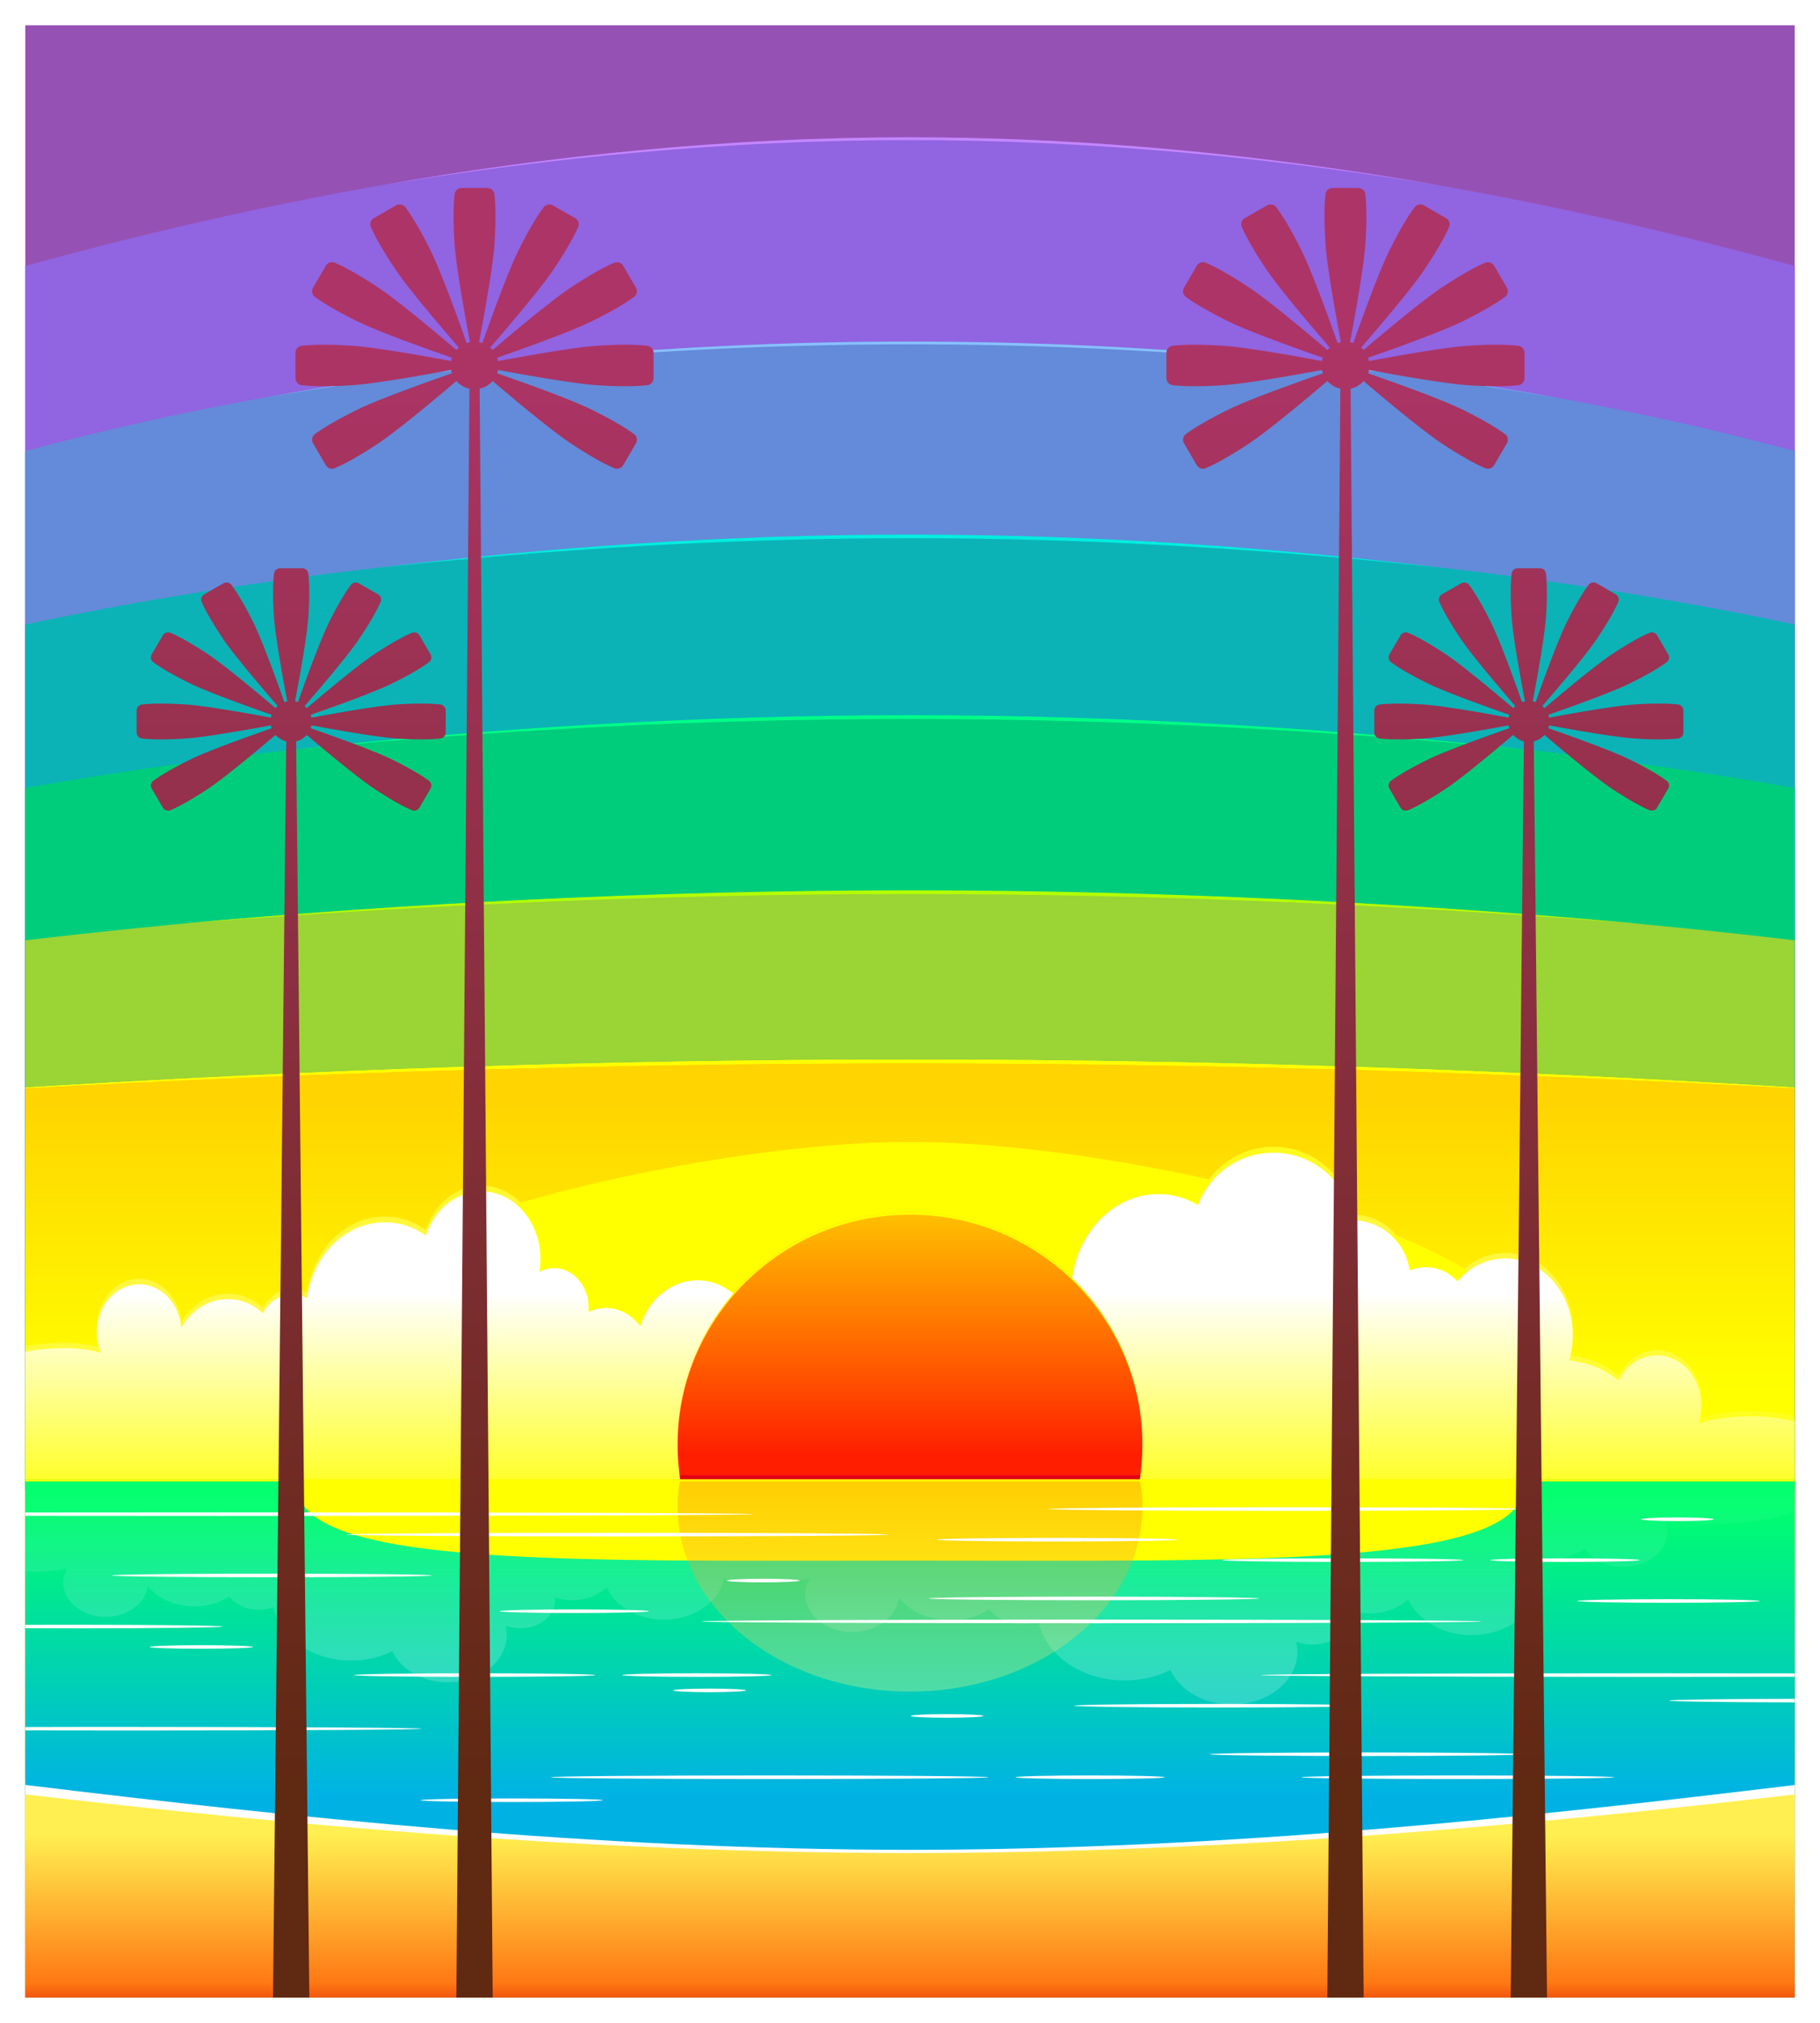
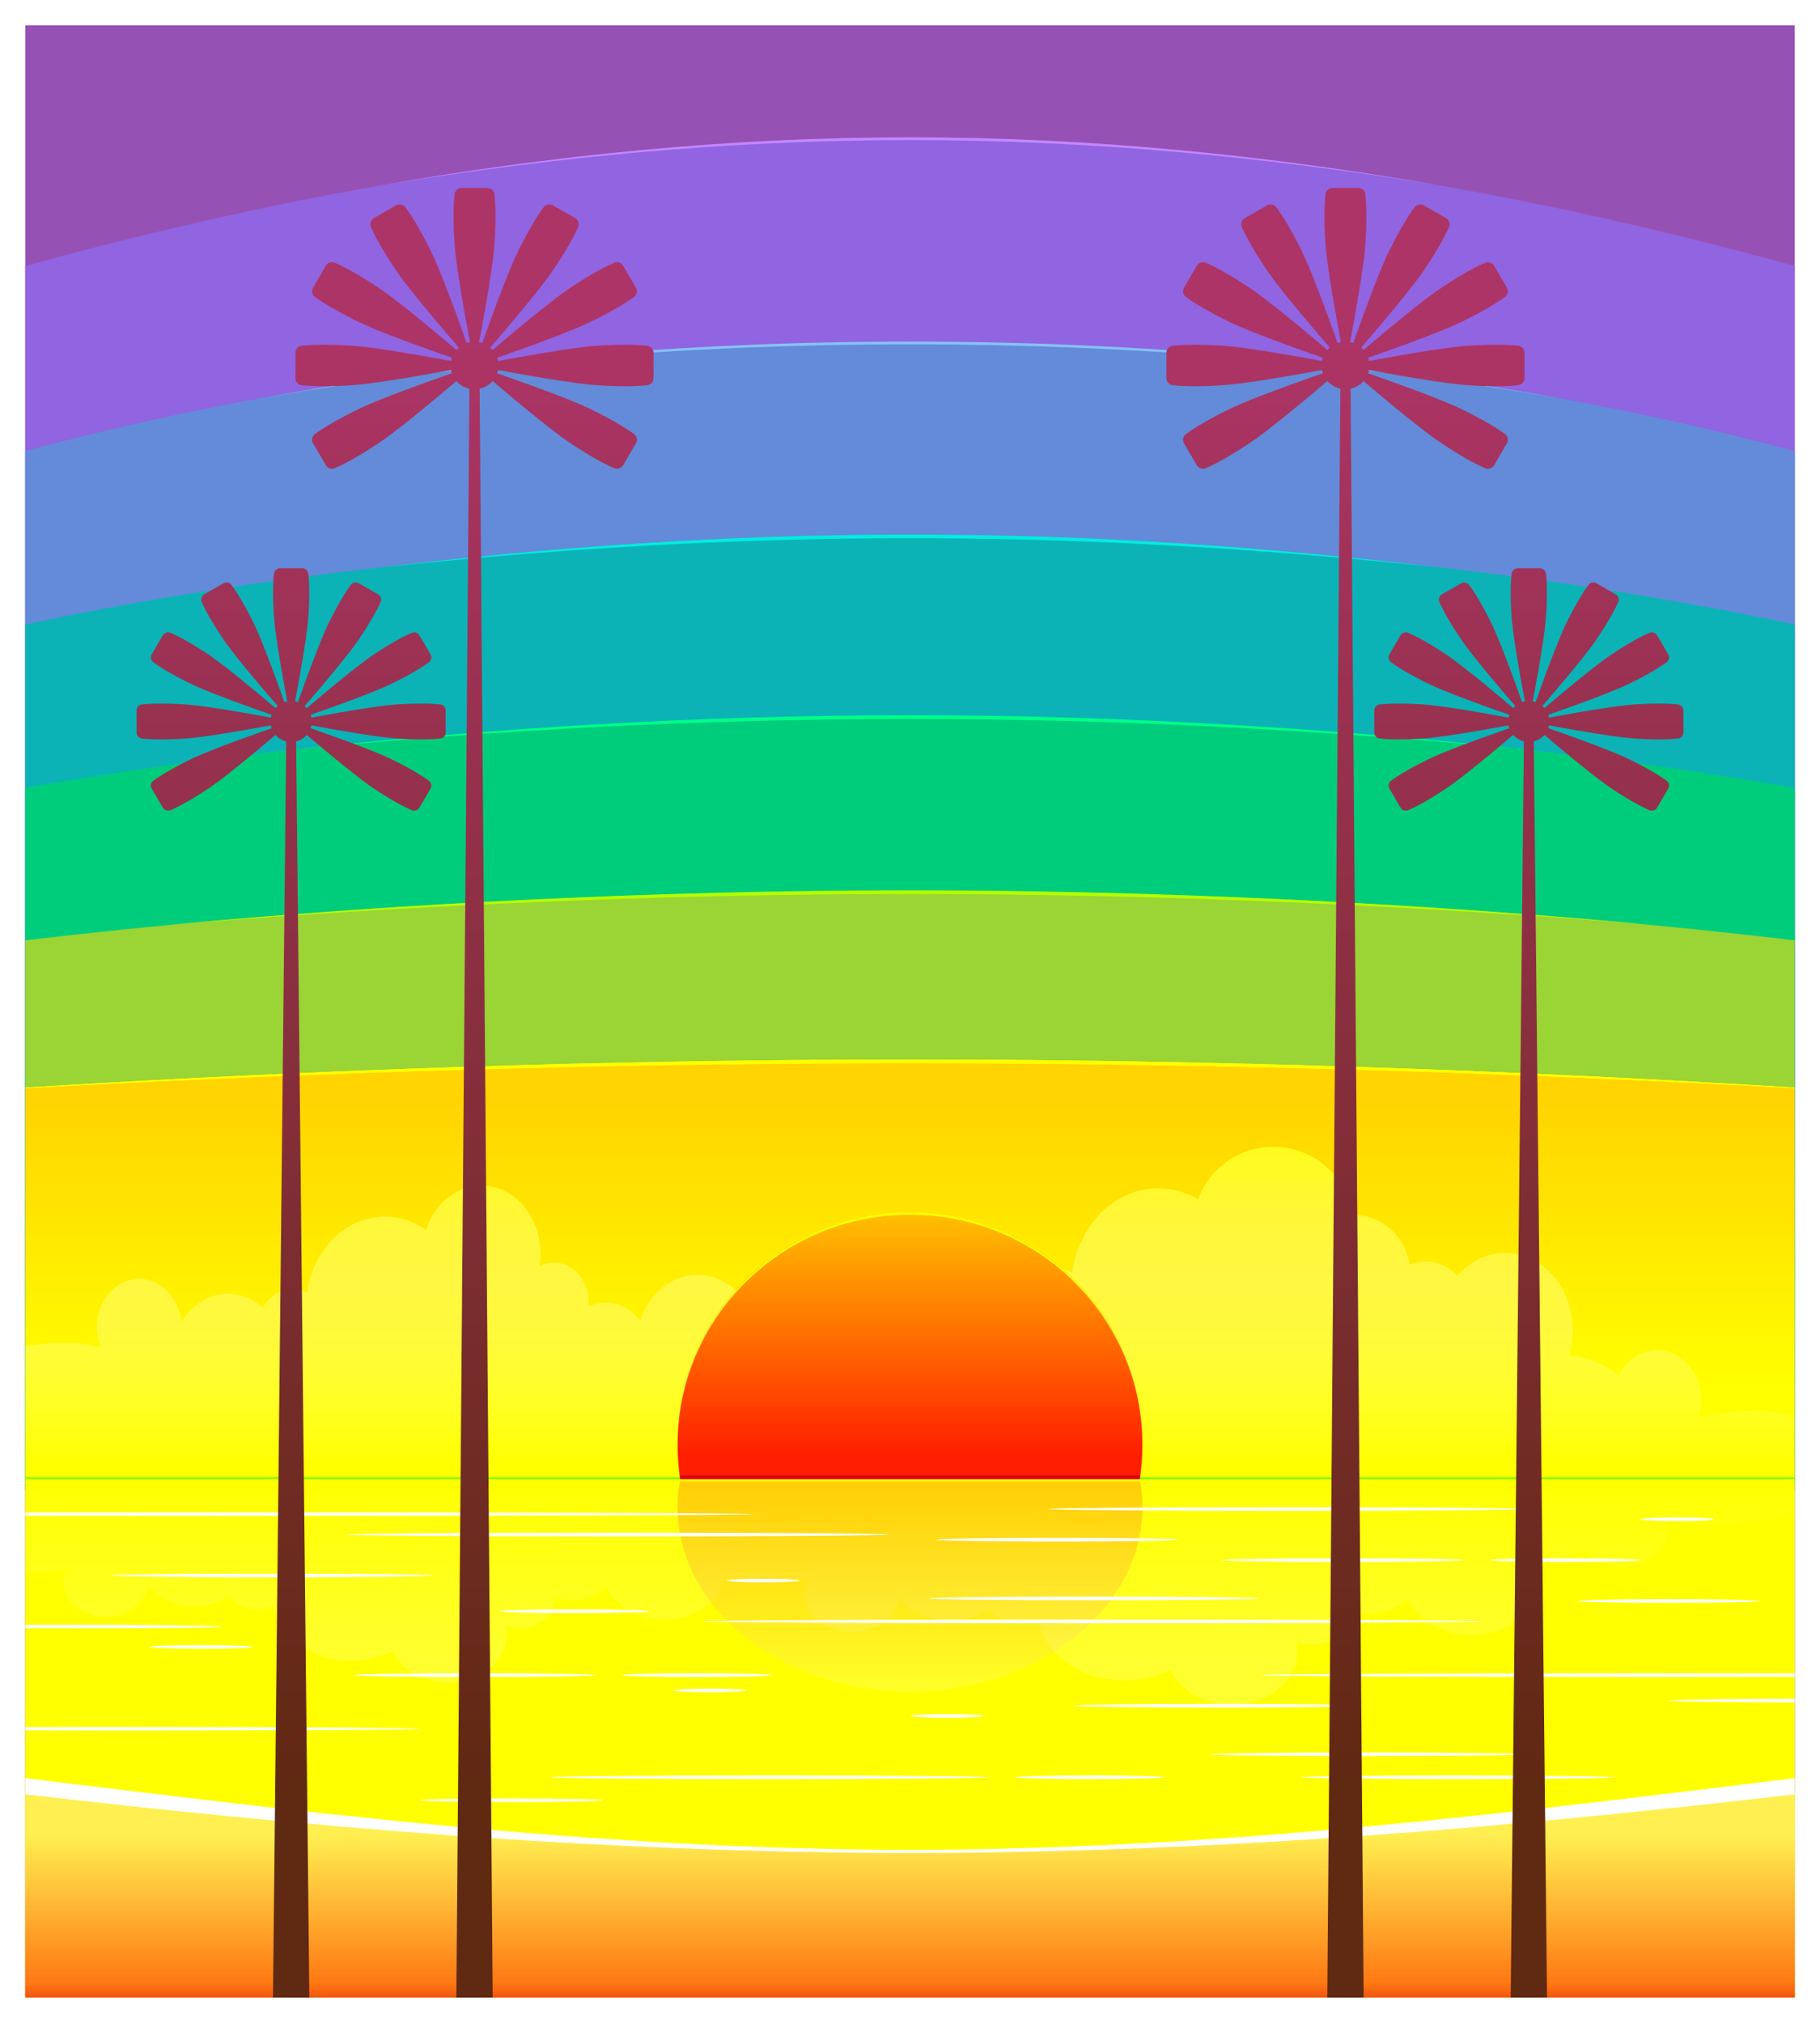
<svg xmlns="http://www.w3.org/2000/svg" xmlns:xlink="http://www.w3.org/1999/xlink" width="720" height="800" viewBox="0 0 720 800">
  <defs>
    <linearGradient xlink:href="#f" id="p" gradientUnits="userSpaceOnUse" gradientTransform="translate(-6240.45 291.751)" x1="971.621" y1="630.524" x2="971.621" y2="346.754" />
    <linearGradient xlink:href="#a" id="k" gradientUnits="userSpaceOnUse" gradientTransform="translate(-2825.851 291.751)" x1="-2049.652" y1="340.431" x2="-2049.652" y2="571.001" />
    <linearGradient xlink:href="#b" id="l" gradientUnits="userSpaceOnUse" gradientTransform="matrix(1.188 0 0 1 -3153.164 -320.203)" x1="-137.381" y1="1396.032" x2="-137.381" y2="1246.312" />
    <linearGradient id="b">
      <stop offset="0" stop-color="#ff8042" />
      <stop offset="1" stop-color="#ffff9f" />
    </linearGradient>
    <linearGradient xlink:href="#c" id="m" gradientUnits="userSpaceOnUse" gradientTransform="translate(-2825.851 291.751)" x1="-2675.442" y1="892.888" x2="-2675.442" y2="662.355" />
    <linearGradient id="c">
      <stop offset="0" stop-color="#00b2e4" />
      <stop offset="1" stop-color="#00ff6d" />
    </linearGradient>
    <linearGradient xlink:href="#d" id="n" gradientUnits="userSpaceOnUse" gradientTransform="matrix(.905 0 0 -.728 -5695.001 1564.954)" x1="458.624" y1="660.963" x2="458.624" y2="871.55" />
    <linearGradient id="d">
      <stop offset="0" stop-color="#fff" />
      <stop offset="1" stop-color="#fff" stop-opacity="0" />
    </linearGradient>
    <linearGradient xlink:href="#e" id="o" gradientUnits="userSpaceOnUse" gradientTransform="translate(-2825.851 291.751)" x1="-3317.857" y1="1081.593" x2="-3317.857" y2="923.68" />
    <linearGradient id="e">
      <stop offset="0" stop-color="#d10000" />
      <stop offset=".26" stop-color="#ff7914" />
      <stop offset="1" stop-color="#ffef50" />
    </linearGradient>
    <linearGradient id="a">
      <stop offset="0" stop-color="#ffd400" />
      <stop offset="1" stop-color="#ff0" />
    </linearGradient>
    <linearGradient id="f">
      <stop offset="0" stop-color="#fff" stop-opacity="0" />
      <stop offset="1" stop-color="#ff0" />
    </linearGradient>
    <linearGradient xlink:href="#j" id="u" gradientUnits="userSpaceOnUse" gradientTransform="matrix(1 0 0 1.004 -2825.851 288.012)" x1="-3058.09" y1="-254.516" x2="-3058.09" y2="885.144" />
    <linearGradient xlink:href="#g" id="r" gradientUnits="userSpaceOnUse" gradientTransform="matrix(.905 0 0 1.033 -5668.398 39.323)" x1="458.624" y1="724.347" x2="458.624" y2="896.015" />
    <linearGradient id="g">
      <stop offset="0" stop-color="#fff" />
      <stop offset="1" stop-color="#ff0" />
    </linearGradient>
    <linearGradient xlink:href="#h" id="s" gradientUnits="userSpaceOnUse" gradientTransform="matrix(.831 0 0 -.66 -6.561 1681.225)" x1="460.067" y1="1101.582" x2="460.067" y2="834.07" />
    <linearGradient id="h">
      <stop offset="0" stop-color="#ff5400" />
      <stop offset="1" stop-color="#ffff86" />
    </linearGradient>
    <linearGradient xlink:href="#i" id="t" gradientUnits="userSpaceOnUse" gradientTransform="translate(-6.561 58.093) scale(.831)" x1="460.067" y1="1066.053" x2="460.067" y2="745.74" />
    <linearGradient id="i">
      <stop offset="0" stop-color="#ff1e00" />
      <stop offset="1" stop-color="#ff0" />
    </linearGradient>
    <linearGradient id="j">
      <stop offset="0" stop-color="#ad3466" />
      <stop offset="1" stop-color="#602912" />
    </linearGradient>
    <filter id="q" x="-.195" width="1.39" y="-.376" height="1.752" color-interpolation-filters="sRGB">
      <feGaussianBlur stdDeviation="51.016" />
    </filter>
  </defs>
  <g color="#000">
    <path style="marker:none" d="M10 10h700v780H10z" fill="#9651b4" overflow="visible" enable-background="accumulate" />
    <path d="M360.014 54.3C231.434 54.3 111.44 77.256 10 105.19v411.552h700V105.19C608.56 77.257 488.596 54.3 360.014 54.3z" style="marker:none" fill="#9164e1" overflow="visible" enable-background="accumulate" />
    <path style="marker:none" d="M360.014 135.087c-128.58 0-248.574 15.886-350.014 43.332v411.044h700V178.419c-101.44-27.446-221.404-43.332-349.986-43.332z" fill="#638bd9" overflow="visible" enable-background="accumulate" />
    <path style="marker:none" d="M360.014 212.78c-127.851 0-247.551 12.473-350.014 34.195v341.972h700V246.975c-102.463-21.722-222.134-34.194-349.986-34.194z" fill="#0bb3b7" overflow="visible" enable-background="accumulate" />
    <path style="marker:none" d="M360.014 283.19c-127.618 0-247.213 10.363-350.014 28.433v277.324h700V311.623c-102.801-18.07-222.367-28.433-349.986-28.433z" fill="#00cd7c" overflow="visible" enable-background="accumulate" />
    <path style="marker:none" d="M360.015 352.438c-126.412 0-245.532 7.037-350.015 19.446V790h700V371.884c-104.483-12.409-223.574-19.446-349.985-19.446z" fill="#9ad435" overflow="visible" enable-background="accumulate" />
    <path style="marker:none" d="M360.008 54.3c-72.767 0-142.775 7.365-208.234 18.812 65.629-10.806 135.596-17.703 208.234-17.703s142.598 6.897 208.219 17.703c-65.452-11.447-135.453-18.813-208.22-18.813z" fill="#c586ff" overflow="visible" enable-background="accumulate" />
    <path style="marker:none" d="M360.016 135.096c-90.656 0-177.032 7.894-255.657 22.172 78.854-13.595 165.18-21.094 255.657-21.094 90.476 0 176.78 7.499 255.625 21.094-78.614-14.277-164.973-22.172-255.625-22.172z" fill="#89c0ff" overflow="visible" enable-background="accumulate" />
    <path style="marker:none" d="M360.017 211.418c-73 0-143.433 5.054-209.739 13.063 66.585-7.181 136.954-11.636 209.739-11.636 72.779 0 143.133 4.456 209.705 11.636-66.294-8.008-136.71-13.063-209.705-13.063z" fill="#00eddf" overflow="visible" enable-background="accumulate" />
    <path d="M360.02 282.856c-84.265 0-165.565 5.183-242.1 13.398 76.858-7.365 158.084-11.934 242.1-11.934 84.008 0 165.217 4.57 242.06 11.934-76.521-8.214-157.802-13.398-242.06-13.398z" style="marker:none" fill="#0f8" overflow="visible" enable-background="accumulate" />
    <path style="marker:none" d="M360.023 352.104c-101.179 0-198.798 5.184-290.698 13.399 92.287-7.366 189.818-11.935 290.698-11.935 100.872 0 198.384 4.57 290.652 11.935-91.883-8.214-189.48-13.399-290.652-13.399z" fill="#b4ff00" overflow="visible" enable-background="accumulate" />
  </g>
  <path d="M-5567.01 602.843c-236.222.53-462.837 8.123-673.44 21.628v719.64h1400v-719.64c-218.484-14.01-454.18-21.628-699.981-21.628-8.868 0-17.737-.02-26.579 0z" style="marker:none" color="#000" fill="url(#k)" overflow="visible" enable-background="accumulate" transform="matrix(.5 0 0 .5 3130.224 117.943)" />
  <path d="M360.031 419.031c-121.228 0-238.588 4.222-350.015 11.078v.25c111.822-6.139 229.098-9.875 350.015-9.875 120.904 0 238.156 3.737 349.953 9.875v-.25c-111.403-6.855-228.735-11.078-349.953-11.078z" style="marker:none" color="#000" fill="#ff0" overflow="visible" enable-background="accumulate" />
  <g color="#000">
    <path d="M10 703.228V790h700v-86.756c-104.79 12.677-223.8 28.233-350 28.338-126.206-.105-245.207-15.677-350-28.354z" style="marker:none" fill="#fff" overflow="visible" enable-background="accumulate" />
    <path d="M-3414.594 891.675v160.687h1400V891.706c-209.579 24.275-447.583 46.174-699.984 46.375-252.412-.201-490.43-22.13-700.016-46.406z" style="marker:none" fill="url(#l)" overflow="visible" enable-background="accumulate" transform="matrix(.5 0 0 .5 1717.297 263.819)" />
  </g>
  <path d="M10.008 584.226v.837h699.984v-.837H10.008z" style="marker:none" color="#000" fill="#75ff00" overflow="visible" enable-background="accumulate" />
-   <path style="marker:none" d="M-6240.45 934.239h1400.001v409.864h-1400z" color="#000" fill="url(#m)" overflow="visible" enable-background="accumulate" transform="matrix(.5 0 0 .5 3130.224 117.943)" />
  <path d="M-6240.45 934.249v73.093c1.94.038 3.887.062 5.876.062 9.419 0 18.615-.935 27.375-2.656-1.986 3.441-3.125 7.269-3.125 11.313 0 14.863 14.965 26.906 33.437 26.906 17.38 0 31.684-10.641 33.313-24.281 7.831 9.657 21.423 16.031 36.875 16.031 10.49 0 20.077-2.93 27.625-7.844 4.825 6.278 13.464 10.469 23.312 10.469 4.205 0 8.194-.76 11.75-2.125 4.601 23.988 30.305 42.344 61.407 42.344 11.963 0 23.14-2.728 32.625-7.438 6.54 14.373 23.714 24.657 43.843 24.657 25.766 0 46.657-16.832 46.657-37.563a30.6 30.6 0 00-.875-7.313c3.54 1.345 7.482 2.094 11.656 2.094 15.12 0 27.375-9.834 27.375-22 0-.823-.047-1.637-.156-2.437 4.264 1.445 8.91 2.219 13.75 2.219 10.686 0 20.325-3.846 27.28-10.063 6.714 14.87 24.42 25.5 45.22 25.5 23.827 0 43.605-13.95 47.437-32.25 11.41 1.688 24.008 2.438 37.594 2.438 10.452 0 20.591-.997 30.312-2.907-2.203 3.82-3.437 8.075-3.437 12.563 0 16.494 16.594 29.844 37.094 29.844 19.286 0 35.16-11.832 36.968-26.97 8.691 10.718 23.76 17.813 40.907 17.813 11.642 0 22.311-3.264 30.687-8.718 5.355 6.967 14.915 11.625 25.844 11.625 4.666 0 9.085-.862 13.031-2.375 5.106 26.62 33.704 47 68.219 47 13.276 0 25.662-3.024 36.187-8.25 7.259 15.95 26.318 27.343 48.657 27.343 28.593 0 51.78-18.65 51.78-41.656 0-2.775-.354-5.5-1-8.125 3.929 1.491 8.307 2.344 12.938 2.344 16.779 0 30.407-10.937 30.407-24.438 0-.914-.066-1.83-.188-2.719 4.733 1.605 9.879 2.47 15.25 2.47 11.86 0 22.563-4.258 30.281-11.157 7.45 16.501 27.105 28.281 50.188 28.281 29.485 0 53.406-19.244 53.406-42.969 0-4.853-1.03-9.492-2.875-13.843 16.724-1.457 29.48-5.624 39.156-11.219 6.081 8.391 17.401 14.031 30.344 14.031 19.376 0 35.063-12.628 35.063-28.218 0-3.395-.76-6.673-2.125-9.688 12.202 2.525 26.074 3.969 40.78 3.969 24.09 0 45.93-3.852 61.876-10.063v-25.125h-1400z" opacity=".189" fill="url(#n)" transform="matrix(.5 0 0 .5 3130.224 117.943)" />
-   <path d="M10 705.915V790h700v-84.069c-104.79 12.677-223.8 25.546-350 25.651-126.206-.105-245.207-12.99-350-25.667z" style="marker:none" color="#000" fill="#fff" overflow="visible" enable-background="accumulate" />
  <path style="marker:none" d="M-6240.45 1183.426v160.687h1400.001v-160.656c-209.579 24.275-447.584 46.174-699.985 46.375-252.412-.201-490.43-22.13-700.015-46.406z" color="#000" fill="url(#o)" overflow="visible" enable-background="accumulate" transform="matrix(.5 0 0 .5 3130.224 117.943)" />
  <path d="M-5252.887 671.188c-27.356 0-50.68 17.267-59.656 41.5-9.422-5.532-20.09-8.688-31.406-8.688-34.516 0-63.113 29.034-68.219 66.938-3.947-2.156-8.365-3.375-13.031-3.375-10.93 0-20.489 6.611-25.844 16.531-8.376-7.765-19.045-12.437-30.687-12.437-17.148 0-32.215 10.114-40.907 25.375-1.808-21.553-17.68-38.407-36.968-38.407-20.5 0-37.094 19.047-37.094 42.532 0 6.39 1.233 12.437 3.437 17.875a112.243 112.243 0 00-30.312-4.157c-13.587 0-26.183 1.097-37.594 3.5-3.832-26.057-23.609-45.937-47.437-45.937-20.801 0-38.505 15.14-45.22 36.312-6.955-8.851-16.593-14.343-27.28-14.343-4.84 0-9.485 1.129-13.75 3.187.109-1.139.156-2.296.156-3.469 0-17.321-12.255-31.343-27.375-31.343-4.174 0-8.117 1.055-11.656 2.968.58-3.367.875-6.846.875-10.406 0-29.518-20.89-53.469-46.657-53.469-20.13 0-37.334 14.629-43.875 35.094-9.484-6.705-20.661-10.594-32.625-10.594-31.102 0-56.836 26.158-61.437 60.313-3.557-1.942-7.545-3.031-11.75-3.031-9.849 0-18.487 5.967-23.313 14.906-7.547-6.998-17.133-11.188-27.625-11.188-15.452 0-29.043 9.093-36.875 22.844-1.629-19.421-15.932-34.594-33.312-34.594-18.473 0-33.438 17.15-33.438 38.313 0 5.758 1.14 11.225 3.125 16.125-8.76-2.45-17.924-3.781-27.343-3.781-11.7 0-22.554.934-32.47 2.906v101.25H-4840.448v-45.969c-10.791-2.655-22.699-4.125-35.219-4.125-14.707 0-28.578 2.03-40.781 5.625a45.527 45.527 0 002.125-13.781c0-22.198-15.686-40.156-35.063-40.156-12.943 0-24.263 8.02-30.343 19.968-9.677-7.966-22.432-13.894-39.157-15.968a68.999 68.999 0 002.875-19.72c0-33.779-23.92-61.187-53.406-61.187-14.858 0-28.292 6.966-37.969 18.188-6.093-6.92-14.992-11.281-24.937-11.281-4.542 0-8.869.882-12.813 2.53-3.047-22.269-21.93-39.46-44.937-39.874-4.836-30.327-31.123-53.5-62.813-53.5z" fill="url(#p)" transform="matrix(.5 0 0 .5 3130.224 117.943)" />
-   <path transform="matrix(.773 0 0 .365 49.938 213.818)" d="M401.383 651.47c-109.956-.007-313.938 101.908-313.938 214.304 0 10.347 1.234 89.29 3.532 99.22-2.298 7.889-3.532 50.36-3.532 58.58 0 89.28 140.592 81.587 313.938 81.587 173.346 0 313.844 7.693 313.844-81.588 0-8.218-1.203-50.69-3.5-58.579 2.297-9.93 3.5-88.873 3.5-99.22 0-112.396-203.888-214.298-313.844-214.304z" style="marker:none" color="#000" fill="#ff0" overflow="visible" filter="url(#q)" enable-background="accumulate" />
-   <path d="M-5252.887 675.884c-27.356 0-50.68 17.207-59.656 41.357-9.422-5.513-20.09-8.658-31.406-8.658-34.516 0-63.113 28.934-68.219 66.706-3.947-2.148-8.365-3.363-13.031-3.363-10.93 0-20.489 6.588-25.844 16.474-8.376-7.739-19.045-12.394-30.687-12.394-17.148 0-32.215 10.08-40.907 25.287-1.808-21.478-17.68-38.274-36.968-38.274-20.5 0-37.094 18.98-37.094 42.385 0 6.367 1.233 12.394 3.437 17.813a112.607 112.607 0 00-30.312-4.142c-13.587 0-26.183 1.093-37.594 3.488-3.832-25.967-23.609-45.779-47.437-45.779-20.801 0-38.505 15.088-45.22 36.187-6.955-8.821-16.593-14.294-27.28-14.294-4.84 0-9.485 1.125-13.75 3.176.109-1.135.156-2.288.156-3.456 0-17.262-12.255-31.236-27.375-31.236-4.174 0-8.117 1.052-11.656 2.959.58-3.356.875-6.823.875-10.37 0-29.417-20.89-53.285-46.657-53.285-20.13 0-37.334 14.579-43.875 34.973-9.484-6.682-20.661-10.557-32.625-10.557-31.102 0-56.836 26.067-61.437 60.104-3.557-1.936-7.545-3.02-11.75-3.02-9.849 0-18.487 5.946-23.313 14.854-7.547-6.974-17.133-11.149-27.625-11.149-15.452 0-29.043 9.061-36.875 22.765-1.629-19.354-15.932-34.474-33.312-34.474-18.473 0-33.438 17.09-33.438 38.18 0 5.738 1.14 11.186 3.125 16.07-8.76-2.442-17.924-3.77-27.343-3.77-11.7 0-22.554.932-32.47 2.897v100.9H-4840.448v-45.81c-10.791-2.646-22.699-4.11-35.219-4.11-14.707 0-28.578 2.023-40.781 5.605a45.226 45.226 0 002.125-13.733c0-22.122-15.686-40.018-35.063-40.018-12.943 0-24.263 7.993-30.343 19.9-9.677-7.94-22.432-13.846-39.157-15.914a68.54 68.54 0 002.875-19.65c0-33.663-23.92-60.977-53.406-60.977-14.858 0-28.292 6.942-37.969 18.125-6.093-6.896-14.992-11.242-24.937-11.242-4.542 0-8.869.88-12.813 2.522-3.047-22.192-21.93-39.324-44.937-39.737-4.836-30.222-31.123-53.315-62.813-53.315z" fill="url(#r)" transform="matrix(.5 0 0 .5 3130.224 117.943)" />
  <g color="#000">
    <path style="marker:none" d="M372.063 1130.558c-101.536 0-183.875-65.38-183.875-146.033 0-7.425.717-14.718 2.062-21.844h363.594a117.58 117.58 0 012.063 21.844c0 80.653-82.308 146.033-183.844 146.033z" opacity=".3" fill="url(#s)" overflow="visible" enable-background="accumulate" transform="matrix(.5 0 0 .5 173.976 103.718)" />
    <path d="M372.063 751.337c-101.536 0-183.875 82.307-183.875 183.844 0 9.346.717 18.528 2.062 27.5h363.594a185.287 185.287 0 002.063-27.5c0-101.537-82.308-183.844-183.844-183.844z" style="marker:none" fill="url(#t)" overflow="visible" enable-background="accumulate" transform="matrix(.5 0 0 .5 173.976 103.718)" />
    <path d="M268.879 583.468c.07.532.14 1.064.219 1.593h181.796c.08-.53.149-1.061.22-1.593H268.878z" style="marker:none" fill="#df0016" overflow="visible" enable-background="accumulate" />
    <path style="marker:none" d="M360.016 479.39c-49.24 0-89.451 38.71-91.828 87.36 2.462-48.105 42.646-86.36 91.828-86.36 49.181 0 89.335 38.255 91.797 86.36-2.377-48.65-42.558-87.36-91.797-87.36z" fill="#ff0" overflow="visible" enable-background="accumulate" />
  </g>
  <path d="M10 585.063h700v.82H10z" style="marker:none" color="#000" fill="#ff0" overflow="visible" enable-background="accumulate" />
  <path style="marker:none" d="M508.953 596.094c-52.015 0-94.172.308-94.172.703 0 .394 42.157.719 94.172.719s94.188-.325 94.188-.72c0-.394-42.173-.702-94.188-.702zM87.75 598.109c-27.522 0-53.657.015-77.75.047v1.328c24.093.033 50.228.047 77.75.047 116.167 0 210.328-.308 210.328-.703 0-.394-94.161-.719-210.328-.719zm575.828 2.016c-7.942 0-14.375.324-14.375.719 0 .394 6.433.718 14.375.718s14.375-.324 14.375-.718c0-.395-6.433-.719-14.375-.719zm-419.203 6.062c-59.268 0-107.328.325-107.328.72 0 .394 48.06.718 107.328.718s107.312-.324 107.312-.719c0-.394-48.044-.719-107.312-.719zm173.734 2.016c-26.352 0-47.703.324-47.703.719 0 .394 21.351.719 47.703.719 26.352 0 47.72-.325 47.72-.72 0-.394-21.368-.718-47.72-.718zm113.141 8.094c-26.352 0-47.719.308-47.719.703 0 .394 21.367.719 47.719.719s47.719-.325 47.719-.719c0-.395-21.367-.703-47.719-.703zm87.89 0c-16.31 0-29.53.308-29.53.703 0 .394 13.22.719 29.53.719 16.31 0 29.532-.325 29.532-.719 0-.395-13.221-.703-29.531-.703zM94.72 622.359c-28.878.067-50.594.358-50.594.704 0 .394 28.36.718 63.36.718 34.999 0 63.374-.324 63.374-.718 0-.395-28.375-.704-63.375-.704-4.375 0-8.64-.01-12.765 0zm207.234 2.016c-7.941 0-14.39.324-14.39.719 0 .394 6.449.703 14.39.703 7.942 0 14.375-.309 14.375-.703 0-.395-6.433-.719-14.375-.719zm130.813 7.063c-36.116 0-65.391.324-65.391.718 0 .395 29.275.719 65.39.719 36.116 0 65.391-.324 65.391-.719 0-.394-29.275-.718-65.39-.718zm227.28 1.015c-19.935 0-36.093.324-36.093.719 0 .394 16.158.703 36.094.703s36.094-.309 36.094-.703c0-.395-16.158-.719-36.094-.719zM227.189 636.5c-16.31 0-29.532.309-29.532.703 0 .395 13.222.719 29.532.719 16.31 0 29.53-.324 29.53-.719 0-.394-13.22-.703-29.53-.703zm204.562 4.031c-85.21 0-154.281.325-154.281.719 0 .394 69.071.719 154.281.719 85.21 0 154.281-.325 154.281-.719 0-.394-69.071-.719-154.281-.719zm-411.578 2.032c-3.515.007-6.911.03-10.172.047v1.328c6.521.033 13.582.047 21.031.047 31.442 0 56.938-.309 56.938-.703 0-.395-25.496-.72-56.938-.72-3.724 0-7.344-.007-10.86 0zm59.469 8.078c-11.29 0-20.438.308-20.438.703 0 .394 9.149.719 20.438.719s20.453-.325 20.453-.72c0-.394-9.164-.702-20.453-.702zm108.156 11.109c-26.352 0-47.719.324-47.719.719 0 .394 21.367.703 47.719.703s47.719-.309 47.719-.703c0-.395-21.367-.719-47.72-.719zm87.89 0c-16.31 0-29.53.324-29.53.719 0 .394 13.22.703 29.53.703 16.31 0 29.532-.309 29.532-.703 0-.395-13.221-.719-29.531-.719zm377.282 0c-85.21 0-154.282.324-154.282.719 0 .394 69.072.703 154.282.703 20.188 0 39.358-.014 57.03-.047v-1.328c-17.672-.033-36.842-.047-57.03-.047zm-372.235 6.063c-7.941 0-14.375.308-14.375.703 0 .394 6.434.718 14.375.718 7.942 0 14.375-.324 14.375-.718 0-.395-6.433-.703-14.375-.703zm426.953 4.046c-27.036.067-47.375.358-47.375.704 0 .354 21.535.647 49.688.703v-1.407h-2.313zm-225.937 2.016c-31.373 0-56.797.309-56.797.703 0 .395 25.424.719 56.797.719 31.373 0 56.812-.324 56.812-.719 0-.394-25.439-.703-56.812-.703zm-107.078 4.031c-7.942 0-14.375.325-14.375.719 0 .395 6.433.719 14.375.719 7.941 0 14.39-.324 14.39-.719 0-.394-6.449-.719-14.39-.719zM30.453 682.97c-7.066.007-13.898.03-20.453.047v1.328c13.11.033 27.32.047 42.297.047 63.213 0 114.453-.309 114.453-.703 0-.395-51.24-.719-114.453-.719-7.488 0-14.777-.008-21.844 0zm509.89 10.094c-34.162 0-61.859.324-61.859.718 0 .395 27.697.703 61.86.703 34.162 0 61.86-.308 61.86-.703 0-.394-27.698-.718-61.86-.718zm-235.874 9.093c-47.831 0-86.61.325-86.61.719 0 .395 38.779.703 86.61.703 47.83 0 86.61-.308 86.61-.703 0-.394-38.78-.719-86.61-.719zm126.781 0c-16.31 0-29.531.325-29.531.719 0 .395 13.221.703 29.531.703s29.531-.308 29.531-.703c0-.394-13.221-.719-29.531-.719zm145.453 0c-34.162 0-61.86.325-61.86.719 0 .395 27.698.703 61.86.703 34.163 0 61.86-.308 61.86-.703 0-.394-27.697-.719-61.86-.719zm-374.25 9.094c-19.936 0-36.11.309-36.11.703 0 .395 16.174.719 36.11.719s36.094-.324 36.094-.719c0-.394-16.158-.703-36.094-.703z" color="#000" fill="#fff" overflow="visible" enable-background="accumulate" />
  <path style="marker:none" d="M360.031 419.034c-121.228 0-238.588 4.221-350.015 11.078v.25c111.822-6.14 229.098-9.875 350.015-9.875 120.904 0 238.156 3.736 349.953 9.875v-.25c-111.403-6.856-228.735-11.078-349.953-11.078z" color="#000" fill="#ff0" overflow="visible" enable-background="accumulate" />
  <path d="M-5185.832-87.189c3.159 0 5.696 2.515 5.696 5.646 0 0 1.736 11.752 0 38.236-1.176 17.943-7.908 55.49-12.193 78.091.898.17 1.77.412 2.617.702 7.69-21.7 20.756-57.576 28.79-73.696 11.857-23.797 19.305-33.11 19.305-33.11 1.579-2.712 5.054-3.641 7.79-2.076l17.458 10.01c2.735 1.565 3.703 5.009 2.124 7.72 0 0-4.441 11.065-19.305 33.14-10.069 14.954-34.857 44.107-49.973 61.552a18.972 18.972 0 011.94 1.923c17.61-14.982 47.016-39.58 62.104-49.559 22.274-14.732 33.407-19.103 33.407-19.103 2.736-1.565 6.21-.667 7.79 2.045l10.1 17.333c1.579 2.711.641 6.155-2.095 7.72 0 0-9.428 7.351-33.438 19.104-16.265 7.961-52.41 20.963-74.296 28.593.293.84.536 1.705.708 2.594 22.807-4.247 60.662-10.95 78.761-12.115 26.722-1.72 38.58 0 38.58 0 3.159 0 5.696 2.515 5.696 5.646v19.988c0 3.13-2.537 5.646-5.696 5.646 0 0-11.858 1.72-38.58 0-18.1-1.166-55.955-7.847-78.761-12.085a18.376 18.376 0 01-.708 2.625c21.885 7.62 58.03 20.57 74.296 28.532 24.01 11.752 33.438 19.134 33.438 19.134 2.736 1.565 3.674 4.979 2.094 7.69l-10.1 17.303c-1.578 2.711-5.053 3.64-7.789 2.075 0 0-11.133-4.371-33.407-19.103-15.093-9.983-44.526-34.527-62.135-49.498a18.967 18.967 0 01-10.253 6.042l10.345 1272.557h-28.757l10.345-1272.557a18.972 18.972 0 01-10.284-6.072c-17.597 14.97-47.037 39.542-62.134 49.528-22.275 14.732-33.408 19.103-33.408 19.103-2.735 1.565-6.21.666-7.79-2.045l-10.099-17.333c-1.58-2.711-.642-6.125 2.094-7.69 0 0 9.397-7.382 33.407-19.134 16.273-7.965 52.476-20.913 74.358-28.532a18.39 18.39 0 01-.708-2.625c-22.794 4.238-60.684 10.919-78.792 12.085-26.722 1.72-38.58 0-38.58 0-3.159 0-5.696-2.515-5.696-5.646V43.207c0-3.13 2.537-5.646 5.696-5.646 0 0 11.858-1.72 38.58 0 18.109 1.166 55.999 7.9 78.792 12.146.172-.9.412-1.775.708-2.625-21.882-7.628-58.085-20.628-74.358-28.593-24.01-11.753-33.407-19.103-33.407-19.103-2.736-1.566-3.673-5.01-2.094-7.721l10.1-17.303c1.579-2.711 5.054-3.64 7.79-2.075 0 0 11.132 4.371 33.407 19.103 15.087 9.98 44.502 34.577 62.103 49.559a18.794 18.794 0 011.94-1.923c-15.107-17.445-39.904-46.598-49.972-61.551-14.865-22.076-19.306-33.14-19.306-33.14-1.58-2.712-.642-6.156 2.094-7.721l17.489-9.98c2.735-1.565 6.21-.666 7.79 2.045 0 0 7.447 9.314 19.305 33.11 8.032 16.12 21.108 51.997 28.789 73.697.847-.291 1.72-.53 2.617-.702-4.285-22.602-11.048-60.148-12.224-78.09-1.735-26.485 0-38.237 0-38.237 0-3.131 2.538-5.646 5.697-5.646zm-689.066 0c3.158 0 5.696 2.515 5.696 5.646 0 0 1.736 11.752 0 38.236-1.176 17.943-7.94 55.49-12.224 78.091.9.17 1.768.41 2.617.702 7.68-21.7 20.756-57.576 28.789-73.696 11.858-23.797 19.305-33.11 19.305-33.11 1.58-2.712 5.055-3.61 7.79-2.045l17.49 9.979c2.735 1.565 3.672 5.009 2.093 7.72 0 0-4.441 11.065-19.306 33.14-10.07 14.956-34.866 44.108-49.972 61.552a18.756 18.756 0 011.94 1.923c17.6-14.981 47.013-39.578 62.104-49.559 22.274-14.732 33.407-19.103 33.407-19.103 2.735-1.565 6.21-.636 7.79 2.075l10.099 17.303c1.58 2.711.642 6.155-2.094 7.72 0 0-9.397 7.351-33.407 19.104-16.266 7.961-52.442 20.963-74.328 28.593.296.848.506 1.728.678 2.625 22.791-4.246 60.679-10.98 78.792-12.146 26.722-1.72 38.58 0 38.58 0 3.159 0 5.696 2.515 5.696 5.646v19.988c0 3.13-2.537 5.646-5.696 5.646 0 0-11.858 1.72-38.58 0-18.113-1.167-56-7.848-78.792-12.085a18.333 18.333 0 01-.708 2.625c21.882 7.62 58.085 20.567 74.358 28.532 24.01 11.752 33.407 19.134 33.407 19.134 2.736 1.565 3.673 4.979 2.094 7.69l-10.1 17.333c-1.579 2.711-5.054 3.61-7.79 2.045 0 0-11.132-4.371-33.407-19.103-15.1-9.988-44.538-34.56-62.134-49.528-2.633 3.01-6.183 5.197-10.253 6.073l10.345 1272.556h-28.758l10.346-1272.557c-4.083-.871-7.645-3.054-10.284-6.072-17.608 14.97-47.04 39.544-62.135 49.528-22.274 14.732-33.407 19.103-33.407 19.103-2.736 1.565-6.21.636-7.79-2.075l-10.1-17.303c-1.578-2.711-.641-6.125 2.095-7.69 0 0 9.428-7.382 33.438-19.134 16.265-7.961 52.442-20.911 74.327-28.532-.3-.853-.534-1.722-.708-2.625-22.804 4.238-60.687 10.919-78.792 12.085-26.722 1.72-38.58 0-38.58 0-3.159 0-5.696-2.515-5.696-5.646V43.207c0-3.13 2.537-5.646 5.696-5.646 0 0 11.858-1.72 38.58 0 18.104 1.166 55.987 7.869 78.792 12.115.174-.9.41-1.775.708-2.624-21.886-7.63-58.064-20.603-74.327-28.563-24.01-11.753-33.438-19.103-33.438-19.103-2.736-1.566-3.673-5.01-2.094-7.721l10.1-17.333c1.579-2.712 5.053-3.61 7.789-2.045 0 0 11.133 4.371 33.407 19.103 15.086 9.978 44.492 34.576 62.104 49.559a18.775 18.775 0 011.94-1.923c-15.116-17.445-39.904-46.598-49.973-61.551-14.864-22.076-19.305-33.14-19.305-33.14-1.58-2.712-.611-6.156 2.124-7.721l17.458-10.01c2.736-1.565 6.211-.636 7.79 2.075 0 0 7.448 9.314 19.306 33.11 8.032 16.119 21.098 51.996 28.789 73.697a18.855 18.855 0 012.648-.702c-4.285-22.602-11.048-60.148-12.224-78.09-1.736-26.485 0-38.237 0-38.237 0-3.131 2.537-5.646 5.696-5.646zm832.794 300.778a4.87 4.87 0 014.896 4.883s1.499 10.154 0 33.019c-1.015 15.483-6.83 47.863-10.53 67.38.78.147 1.541.356 2.278.61 6.64-18.736 17.915-49.682 24.848-63.596 10.237-20.544 16.657-28.594 16.657-28.594a4.962 4.962 0 016.743-1.8l15.057 8.666c2.362 1.352 3.21 4.312 1.847 6.653 0 0-3.855 9.565-16.688 28.624-8.691 12.908-30.086 38.037-43.137 53.098.605.519 1.17 1.079 1.693 1.679 15.206-12.935 40.585-34.171 53.606-42.784 19.23-12.718 28.85-16.479 28.85-16.479 2.362-1.351 5.35-.57 6.713 1.77l8.713 14.953a4.826 4.826 0 01-1.785 6.653s-8.153 6.363-28.882 16.509c-14.043 6.874-45.272 18.07-64.166 24.657.255.73.467 1.485.615 2.258 19.688-3.666 52.386-9.46 68.016-10.467 23.07-1.485 33.315 0 33.315 0 2.727 0 4.926 2.18 4.926 4.883v17.272c0 2.703-2.199 4.852-4.926 4.852 0 0-10.245 1.485-33.315 0-15.631-1.006-48.328-6.778-68.016-10.436-.148.773-.36 1.527-.615 2.258 18.893 6.58 50.122 17.783 64.166 24.657 20.729 10.146 28.882 16.51 28.882 16.51a4.826 4.826 0 011.785 6.652l-8.713 14.922a4.926 4.926 0 01-6.713 1.8s-9.62-3.76-28.85-16.478c-13.027-8.616-38.433-29.828-53.636-42.753a16.34 16.34 0 01-8.437 5.096l10.469 993.597h-28.758l10.468-993.597a16.344 16.344 0 01-8.467-5.127c-15.192 12.924-40.572 34.164-53.606 42.784-19.23 12.719-28.85 16.479-28.85 16.479-2.362 1.351-5.38.57-6.743-1.77l-8.714-14.953c-1.363-2.341-.545-5.301 1.817-6.653 0 0 8.122-6.363 28.85-16.51 14.045-6.873 45.274-18.077 64.167-24.656a16.023 16.023 0 01-.616-2.258c-19.68 3.658-52.353 9.43-67.984 10.436-23.07 1.485-33.315 0-33.315 0-2.727 0-4.927-2.15-4.927-4.852v-17.272c0-2.703 2.2-4.883 4.927-4.883 0 0 10.245-1.485 33.315 0 15.63 1.007 48.305 6.801 67.984 10.467.15-.773.36-1.527.616-2.258-18.894-6.587-50.124-17.783-64.167-24.657-20.728-10.146-28.85-16.51-28.85-16.51-2.362-1.35-3.18-4.311-1.817-6.652l8.714-14.953c1.364-2.34 4.381-3.121 6.743-1.77 0 0 9.62 3.76 28.85 16.479 13.03 8.617 38.412 29.851 53.606 42.784a16.367 16.367 0 011.663-1.648c-13.041-15.06-34.443-40.216-43.137-53.129-12.833-19.059-16.658-28.624-16.658-28.624-1.363-2.34-.545-5.301 1.817-6.653l15.087-8.636c2.362-1.351 5.349-.57 6.712 1.77 0 0 6.452 8.05 16.689 28.594 6.934 13.916 18.216 44.861 24.847 63.596a16.33 16.33 0 012.248-.61c-3.7-19.517-9.546-51.897-10.561-67.38-1.499-22.865 0-33.019 0-33.019 0-2.703 2.2-4.883 4.926-4.883zm-979.263 0c2.727 0 4.926 2.18 4.926 4.883 0 0 1.499 10.154 0 33.019-1.015 15.483-6.861 47.863-10.56 67.38.78.147 1.54.356 2.278.61 6.63-18.735 17.913-49.68 24.847-63.596 10.237-20.544 16.658-28.594 16.658-28.594 1.363-2.34 4.381-3.121 6.743-1.77l15.087 8.636c2.362 1.352 3.18 4.312 1.817 6.653 0 0-3.856 9.565-16.689 28.624-8.696 12.915-30.096 38.07-43.137 53.129.6.515 1.176 1.053 1.694 1.648 15.196-12.935 40.582-34.17 53.605-42.784 19.23-12.719 28.85-16.479 28.85-16.479 2.363-1.351 5.35-.57 6.713 1.77l8.714 14.953c1.363 2.34.545 5.301-1.817 6.653 0 0-8.091 6.363-28.82 16.509-14.047 6.876-45.305 18.07-64.197 24.657.256.73.467 1.485.616 2.258 19.68-3.666 52.385-9.46 68.015-10.467 23.07-1.485 33.315 0 33.315 0a4.87 4.87 0 014.896 4.883v17.272c0 2.703-2.169 4.852-4.896 4.852 0 0-10.245 1.485-33.315 0-15.63-1.006-48.336-6.778-68.015-10.436-.15.773-.36 1.527-.616 2.258 18.892 6.578 50.15 17.78 64.197 24.657 20.729 10.146 28.82 16.51 28.82 16.51 2.362 1.35 3.18 4.311 1.817 6.652l-8.714 14.953c-1.363 2.34-4.35 3.121-6.712 1.77 0 0-9.62-3.76-28.85-16.48-13.03-8.616-38.443-29.827-53.637-42.752a16.324 16.324 0 01-8.437 5.096l10.469 993.597h-28.758l10.469-993.597a16.34 16.34 0 01-8.437-5.096c-15.202 12.925-40.638 34.136-53.667 42.753-19.23 12.719-28.82 16.479-28.82 16.479a4.962 4.962 0 01-6.743-1.8l-8.713-14.923c-1.364-2.341-.545-5.301 1.816-6.653 0 0 8.122-6.363 28.85-16.51 14.035-6.869 45.27-18.044 64.167-24.626a16.016 16.016 0 01-.615-2.288c-19.691 3.658-52.393 9.43-68.016 10.436-23.07 1.485-33.284 0-33.284 0-2.727 0-4.926-2.15-4.926-4.852v-17.272c0-2.703 2.199-4.883 4.926-4.883 0 0 10.214-1.485 33.284 0 15.622 1.006 48.325 6.8 68.016 10.467.149-.773.36-1.527.615-2.258-18.897-6.589-50.13-17.787-64.166-24.657-20.729-10.146-28.85-16.51-28.85-16.51-2.362-1.35-3.18-4.311-1.817-6.652l8.713-14.953c1.364-2.34 4.382-3.121 6.743-1.77 0 0 9.59 3.76 28.82 16.479 13.024 8.614 38.432 29.85 53.636 42.784.523-.6 1.089-1.16 1.694-1.679-13.05-15.06-34.475-40.188-43.168-53.098-12.833-19.059-16.657-28.624-16.657-28.624-1.364-2.34-.546-5.301 1.816-6.653l15.087-8.666a4.926 4.926 0 016.713 1.8s6.45 8.05 16.688 28.594c6.934 13.915 18.208 44.86 24.848 63.596a16.31 16.31 0 012.278-.61c-3.7-19.517-9.546-51.897-10.561-67.38-1.498-22.865 0-33.019 0-33.019 0-2.703 2.2-4.883 4.926-4.883z" style="marker:none" color="#000" fill="url(#u)" overflow="visible" enable-background="accumulate" transform="matrix(.5 0 0 .5 3130.224 117.943)" />
-   <path style="marker:none" d="M537.308 74.099a2.827 2.827 0 012.849 2.823s.867 5.876 0 19.118c-.588 8.971-3.955 27.745-6.097 39.046a9.46 9.46 0 011.309.35c3.845-10.85 10.378-28.787 14.394-36.848 5.929-11.898 9.653-16.555 9.653-16.555a2.86 2.86 0 013.895-1.037L572.04 86c1.368.783 1.852 2.505 1.062 3.86 0 0-2.22 5.533-9.653 16.57-5.034 7.478-17.428 22.054-24.986 30.776.346.297.67.619.97.962 8.805-7.491 23.508-19.79 31.052-24.78 11.137-7.366 16.704-9.551 16.704-9.551 1.367-.783 3.105-.333 3.894 1.022l5.05 8.667a2.807 2.807 0 01-1.047 3.86s-4.714 3.676-16.719 9.552c-8.133 3.98-26.205 10.481-37.148 14.297.146.42.268.852.354 1.297 11.403-2.124 30.331-5.475 39.38-6.058 13.362-.86 19.29 0 19.29 0a2.827 2.827 0 012.849 2.823v9.994a2.827 2.827 0 01-2.848 2.823s-5.93.86-19.29 0c-9.05-.583-27.978-3.924-39.381-6.043a9.188 9.188 0 01-.354 1.313c10.943 3.81 29.015 10.285 37.148 14.266 12.005 5.876 16.72 9.567 16.72 9.567 1.367.782 1.836 2.49 1.046 3.845l-5.05 8.651a2.86 2.86 0 01-3.894 1.038s-5.567-2.186-16.704-9.552c-7.547-4.991-22.263-17.263-31.067-24.748a9.484 9.484 0 01-5.127 3.02l5.173 636.279h-14.38l5.174-636.278a9.486 9.486 0 01-5.142-3.037c-8.8 7.485-23.52 19.772-31.068 24.764-11.137 7.366-16.703 9.552-16.703 9.552-1.368.782-3.106.333-3.895-1.023l-5.05-8.666c-.79-1.356-.32-3.063 1.047-3.845 0 0 4.699-3.69 16.704-9.567 8.136-3.983 26.238-10.456 37.179-14.266a9.195 9.195 0 01-.354-1.313c-11.397 2.12-30.342 5.46-39.396 6.043-13.361.86-19.29 0-19.29 0a2.827 2.827 0 01-2.848-2.823v-9.994a2.827 2.827 0 012.848-2.823s5.929-.86 19.29 0c9.054.583 27.999 3.95 39.396 6.073.086-.45.205-.888.354-1.312-10.941-3.815-29.043-10.315-37.18-14.297-12.004-5.876-16.703-9.552-16.703-9.552a2.807 2.807 0 01-1.047-3.86l5.05-8.652a2.86 2.86 0 013.895-1.037s5.566 2.185 16.703 9.552c7.544 4.989 22.251 17.288 31.052 24.779.3-.346.622-.663.97-.962-7.553-8.722-19.952-23.298-24.986-30.775-7.432-11.038-9.653-16.57-9.653-16.57a2.807 2.807 0 011.047-3.86l8.744-4.99c1.368-.783 3.106-.334 3.895 1.022 0 0 3.724 4.657 9.653 16.555 4.016 8.06 10.554 25.998 14.394 36.849.424-.146.86-.266 1.31-.351-2.143-11.301-5.525-30.075-6.113-39.046-.868-13.242 0-19.118 0-19.118a2.827 2.827 0 012.848-2.823zm-344.533 0a2.827 2.827 0 012.848 2.823s.868 5.876 0 19.118c-.588 8.971-3.969 27.745-6.111 39.046.45.085.883.205 1.308.35 3.84-10.85 10.378-28.787 14.395-36.848 5.928-11.898 9.652-16.555 9.652-16.555.79-1.356 2.527-1.805 3.895-1.022l8.745 4.99a2.807 2.807 0 011.047 3.86s-2.221 5.532-9.653 16.57c-5.035 7.477-17.433 22.053-24.986 30.775.348.3.669.616.97.962 8.8-7.49 23.506-19.789 31.051-24.78 11.137-7.366 16.704-9.551 16.704-9.551a2.86 2.86 0 013.895 1.037l5.05 8.652a2.807 2.807 0 01-1.047 3.86s-4.699 3.676-16.704 9.552c-8.133 3.98-26.221 10.481-37.164 14.297.148.423.253.863.339 1.312 11.396-2.123 30.34-5.49 39.396-6.073 13.361-.86 19.29 0 19.29 0a2.827 2.827 0 012.848 2.823v9.994a2.827 2.827 0 01-2.848 2.823s-5.929.86-19.29 0c-9.056-.583-28-3.924-39.396-6.043a9.166 9.166 0 01-.354 1.313c10.941 3.81 29.043 10.283 37.179 14.266 12.005 5.876 16.704 9.567 16.704 9.567 1.368.782 1.836 2.49 1.047 3.845l-5.05 8.666c-.79 1.356-2.527 1.805-3.895 1.023 0 0-5.567-2.186-16.704-9.552-7.55-4.993-22.269-17.28-31.067-24.764a9.452 9.452 0 01-5.127 3.037l5.173 636.278h-14.379l5.173-636.278a9.449 9.449 0 01-5.142-3.037c-8.804 7.485-23.52 19.772-31.067 24.764-11.137 7.366-16.704 9.552-16.704 9.552a2.86 2.86 0 01-3.895-1.038l-5.05-8.651c-.79-1.356-.32-3.063 1.047-3.845 0 0 4.714-3.69 16.72-9.567 8.132-3.98 26.22-10.456 37.163-14.266a9.18 9.18 0 01-.354-1.313c-11.402 2.12-30.344 5.46-39.396 6.043-13.361.86-19.29 0-19.29 0a2.827 2.827 0 01-2.848-2.823v-9.994a2.827 2.827 0 012.848-2.823s5.929-.86 19.29 0c9.052.583 27.994 3.934 39.396 6.058a9.24 9.24 0 01.354-1.313c-10.943-3.815-29.032-10.301-37.164-14.281-12.005-5.876-16.719-9.552-16.719-9.552a2.807 2.807 0 01-1.046-3.86l5.05-8.667c.789-1.355 2.526-1.805 3.894-1.022 0 0 5.567 2.185 16.704 9.552 7.542 4.988 22.246 17.288 31.052 24.779.3-.346.622-.663.97-.962-7.559-8.722-19.952-23.298-24.987-30.775-7.432-11.038-9.652-16.57-9.652-16.57-.79-1.356-.306-3.078 1.062-3.86l8.729-5.005a2.86 2.86 0 013.895 1.037s3.724 4.657 9.653 16.555c4.015 8.06 10.549 25.998 14.394 36.849.43-.148.87-.266 1.324-.351-2.142-11.301-5.524-30.075-6.112-39.046-.868-13.242 0-19.118 0-19.118a2.827 2.827 0 012.848-2.823zm416.398 150.39a2.435 2.435 0 012.448 2.44s.749 5.077 0 16.51c-.508 7.741-3.416 23.932-5.266 33.69.39.073.771.178 1.14.305 3.32-9.368 8.957-24.841 12.423-31.798 5.119-10.272 8.33-14.297 8.33-14.297a2.481 2.481 0 013.37-.9l7.529 4.333c1.18.676 1.605 2.156.924 3.326 0 0-1.928 4.783-8.345 14.312-4.345 6.454-15.043 19.019-21.568 26.55.303.259.585.539.847.839 7.602-6.468 20.292-17.086 26.803-21.392 9.614-6.36 14.425-8.24 14.425-8.24a2.458 2.458 0 013.356.885l4.357 7.477a2.413 2.413 0 01-.893 3.326s-4.077 3.182-14.44 8.255c-7.022 3.437-22.637 9.035-32.084 12.328.128.366.233.743.308 1.13 9.844-1.834 26.192-4.73 34.007-5.234 11.535-.743 16.658 0 16.658 0a2.448 2.448 0 012.463 2.441v8.636c0 1.352-1.1 2.426-2.463 2.426 0 0-5.123.743-16.658 0-7.815-.503-24.164-3.389-34.007-5.218-.075.387-.18.764-.308 1.13 9.447 3.289 25.061 8.89 32.083 12.328 10.364 5.073 14.44 8.254 14.44 8.254a2.413 2.413 0 01.894 3.327l-4.357 7.461a2.463 2.463 0 01-3.356.9s-4.81-1.88-14.425-8.24c-6.514-4.307-19.217-14.913-26.819-21.376a8.17 8.17 0 01-4.218 2.548l5.234 496.799h-14.379l5.235-496.799a8.172 8.172 0 01-4.234-2.563c-7.596 6.462-20.286 17.082-26.803 21.392-9.615 6.36-14.425 8.24-14.425 8.24-1.18.675-2.69.285-3.371-.886l-4.357-7.476a2.418 2.418 0 01.908-3.327s4.061-3.181 14.425-8.254c7.022-3.437 22.637-9.04 32.084-12.329a8.011 8.011 0 01-.308-1.129c-9.84 1.83-26.177 4.715-33.993 5.218-11.535.743-16.657 0-16.657 0-1.364 0-2.463-1.074-2.463-2.426v-8.636c0-1.351 1.1-2.441 2.463-2.441 0 0 5.122-.743 16.657 0 7.815.503 24.153 3.4 33.993 5.234.074-.387.18-.764.308-1.13-9.447-3.293-25.062-8.891-32.084-12.328-10.364-5.073-14.425-8.255-14.425-8.255a2.418 2.418 0 01-.908-3.326l4.357-7.477c.681-1.17 2.19-1.56 3.371-.885 0 0 4.81 1.88 14.425 8.24 6.515 4.309 19.206 14.925 26.803 21.392.257-.295.535-.569.831-.824-6.52-7.53-17.22-20.108-21.568-26.565-6.417-9.529-8.329-14.312-8.329-14.312a2.418 2.418 0 01.908-3.326l7.544-4.318a2.458 2.458 0 013.356.885s3.226 4.025 8.344 14.297c3.468 6.958 9.109 22.43 12.424 31.798a8.165 8.165 0 011.124-.305c-1.85-9.758-4.773-25.949-5.28-33.69-.75-11.433 0-16.51 0-16.51 0-1.351 1.1-2.44 2.463-2.44zm-489.632 0a2.448 2.448 0 012.463 2.44s.75 5.077 0 16.51c-.507 7.741-3.43 23.932-5.28 33.69.39.073.77.178 1.139.305 3.315-9.368 8.956-24.84 12.424-31.798 5.118-10.272 8.328-14.297 8.328-14.297.682-1.17 2.191-1.56 3.372-.885l7.544 4.318a2.418 2.418 0 01.908 3.326s-1.928 4.783-8.344 14.312c-4.348 6.458-15.049 19.036-21.569 26.565.3.257.588.526.847.824 7.598-6.467 20.29-17.085 26.803-21.392 9.615-6.36 14.425-8.24 14.425-8.24a2.458 2.458 0 013.356.885l4.357 7.477a2.418 2.418 0 01-.908 3.326s-4.046 3.182-14.41 8.255c-7.024 3.438-22.653 9.035-32.099 12.328.128.366.233.743.308 1.13 9.84-1.834 26.193-4.73 34.008-5.234 11.535-.743 16.657 0 16.657 0a2.435 2.435 0 012.448 2.441v8.636a2.422 2.422 0 01-2.448 2.426s-5.122.743-16.657 0c-7.816-.503-24.168-3.389-34.008-5.218-.075.387-.18.764-.308 1.13 9.446 3.289 25.075 8.89 32.099 12.328 10.364 5.073 14.41 8.254 14.41 8.254a2.418 2.418 0 01.908 3.327l-4.357 7.476a2.458 2.458 0 01-3.356.885s-4.81-1.88-14.425-8.24c-6.515-4.308-19.221-14.913-26.818-21.376a8.162 8.162 0 01-4.219 2.548l5.235 496.799h-14.38l5.235-496.799a8.17 8.17 0 01-4.218-2.548c-7.601 6.463-20.32 17.068-26.834 21.377-9.615 6.36-14.41 8.24-14.41 8.24-1.18.675-2.69.27-3.371-.901l-4.357-7.461a2.418 2.418 0 01.908-3.327s4.061-3.181 14.425-8.254c7.018-3.435 22.635-9.023 32.084-12.314a8.008 8.008 0 01-.308-1.144c-9.846 1.83-26.196 4.716-34.008 5.218-11.535.743-16.642 0-16.642 0-1.363 0-2.463-1.074-2.463-2.426v-8.636c0-1.351 1.1-2.441 2.463-2.441 0 0 5.107-.743 16.642 0 7.811.503 24.162 3.4 34.008 5.234.074-.387.18-.764.308-1.13-9.449-3.294-25.066-8.893-32.084-12.328-10.364-5.073-14.425-8.255-14.425-8.255a2.418 2.418 0 01-.908-3.326l4.357-7.477c.681-1.17 2.19-1.56 3.371-.885 0 0 4.795 1.88 14.41 8.24 6.512 4.307 19.216 14.925 26.818 21.392.262-.3.544-.58.847-.84-6.525-7.53-17.238-20.094-21.584-26.549-6.416-9.529-8.329-14.312-8.329-14.312a2.418 2.418 0 01.909-3.326l7.543-4.333a2.463 2.463 0 013.356.9s3.226 4.025 8.345 14.297c3.467 6.957 9.104 22.43 12.423 31.798.37-.127.749-.232 1.14-.305-1.85-9.758-4.774-25.949-5.28-33.69-.75-11.433 0-16.51 0-16.51 0-1.351 1.099-2.44 2.462-2.44z" color="#000" fill="none" overflow="visible" enable-background="accumulate" />
</svg>